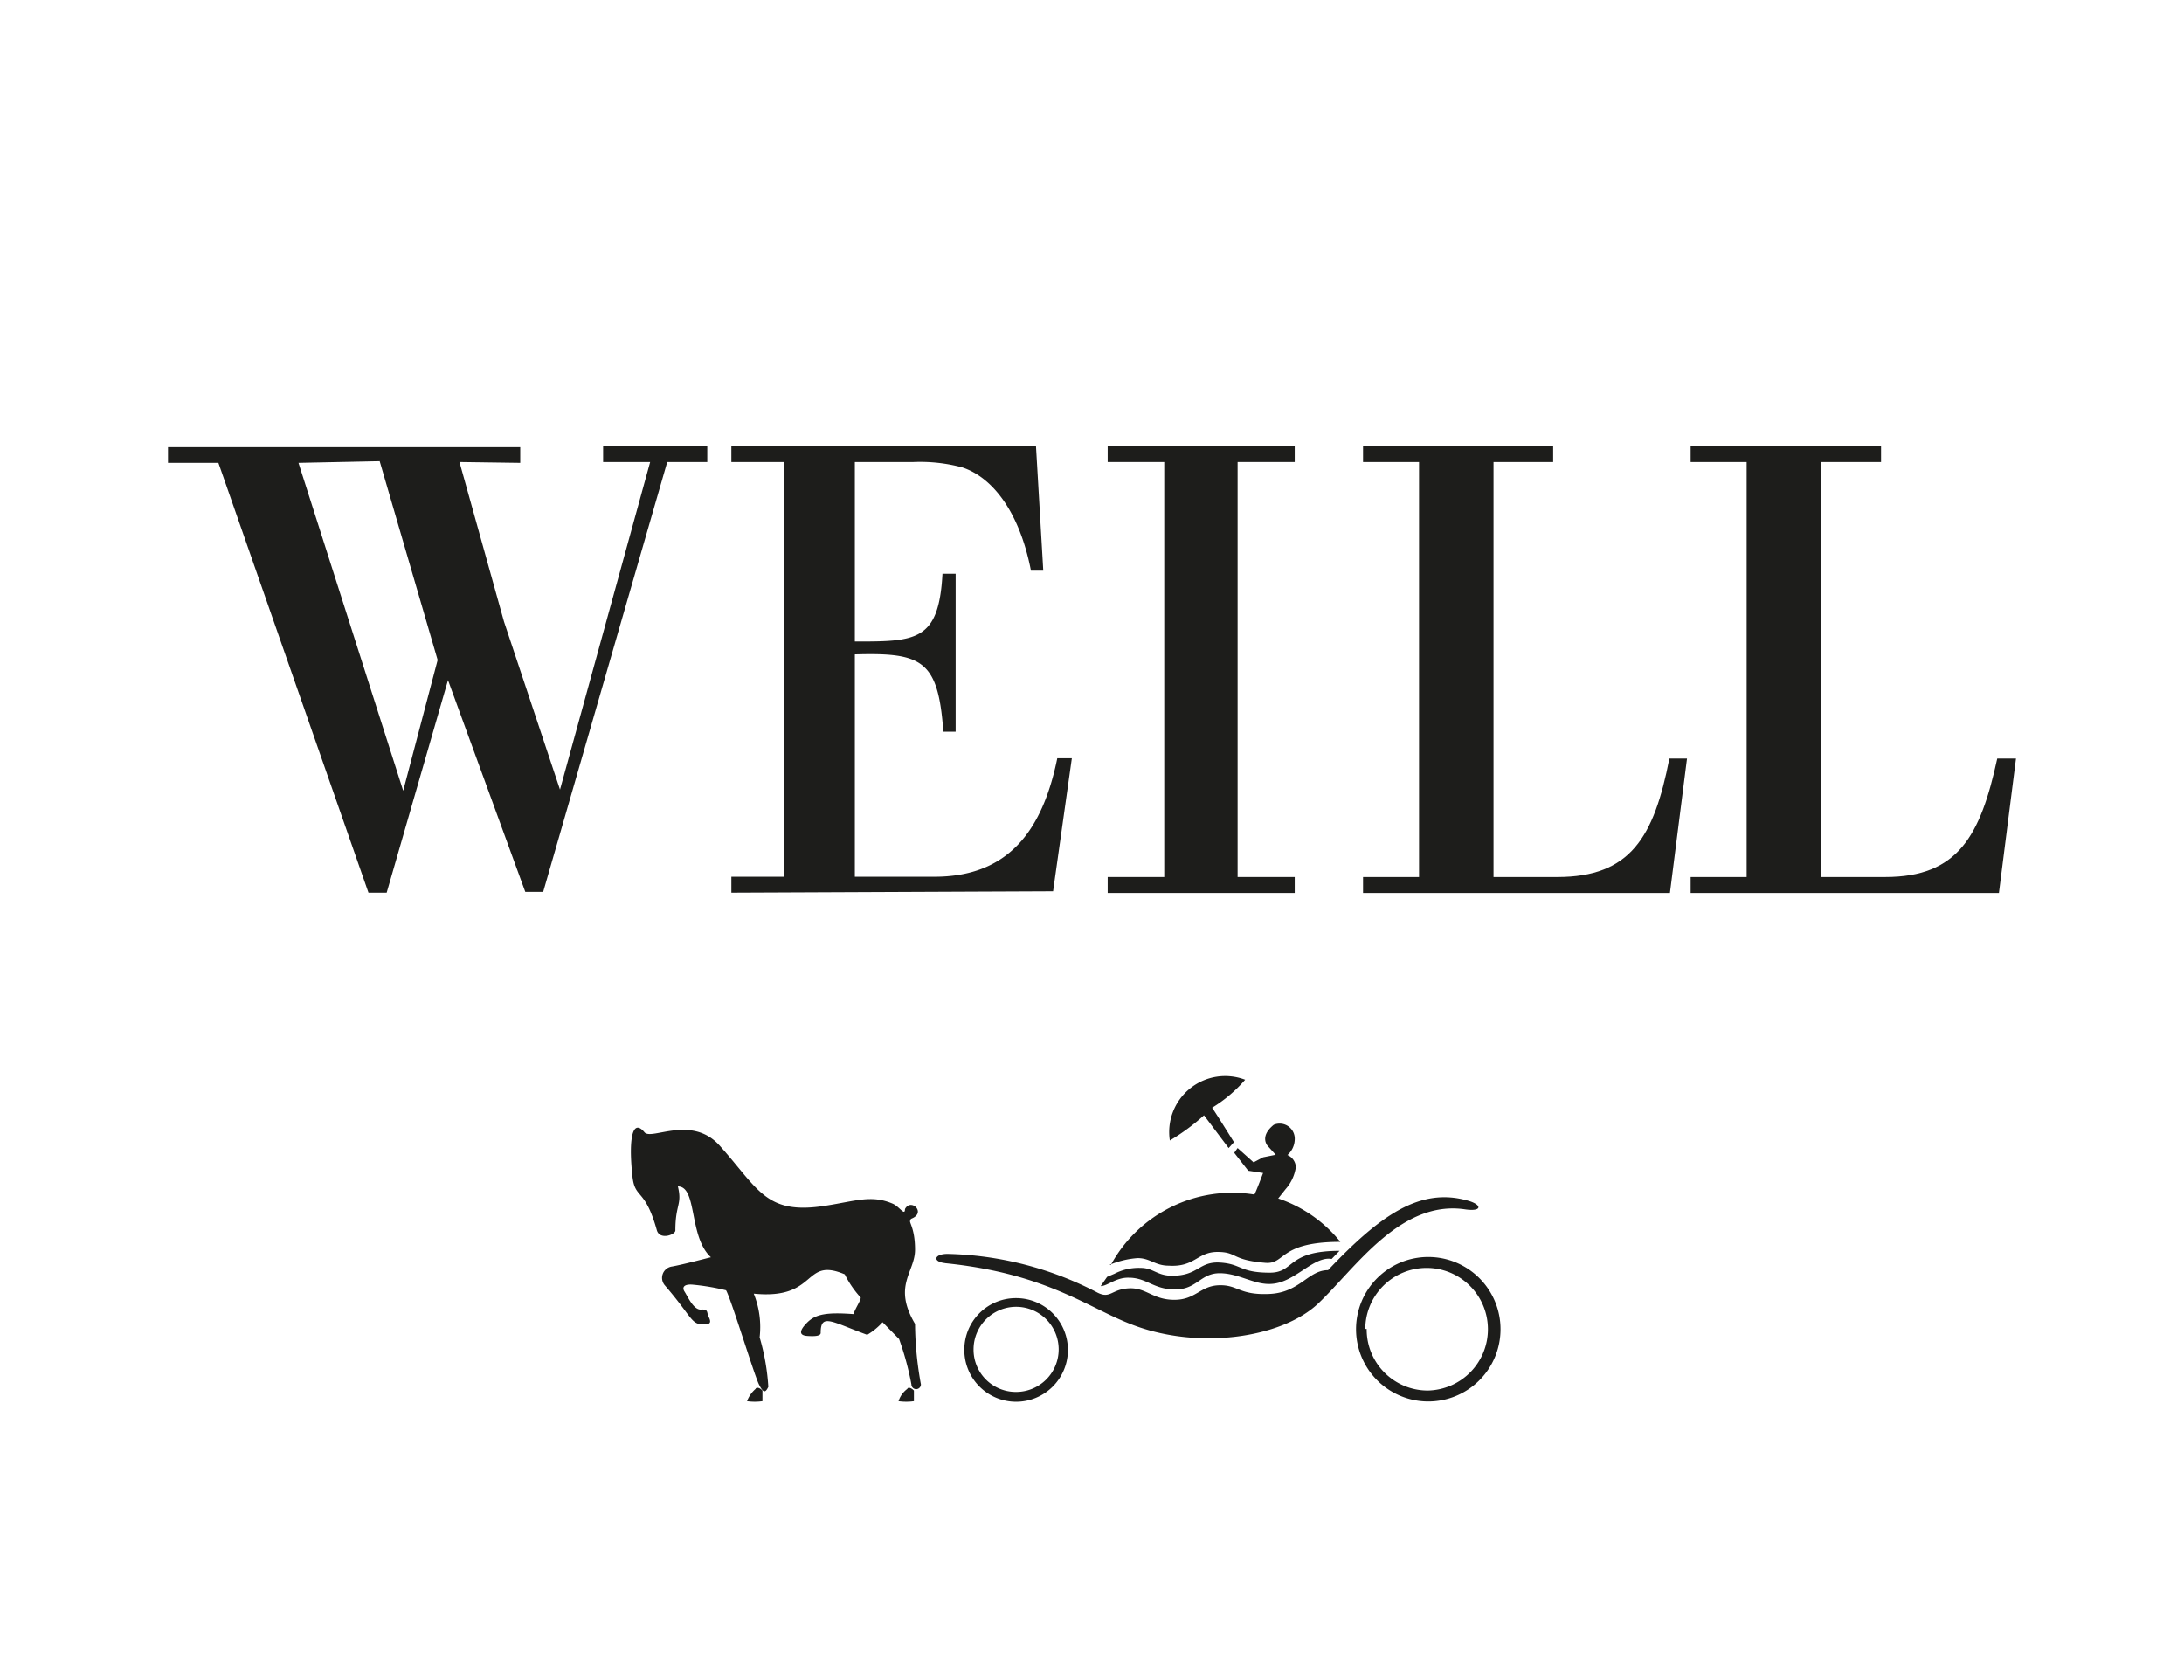
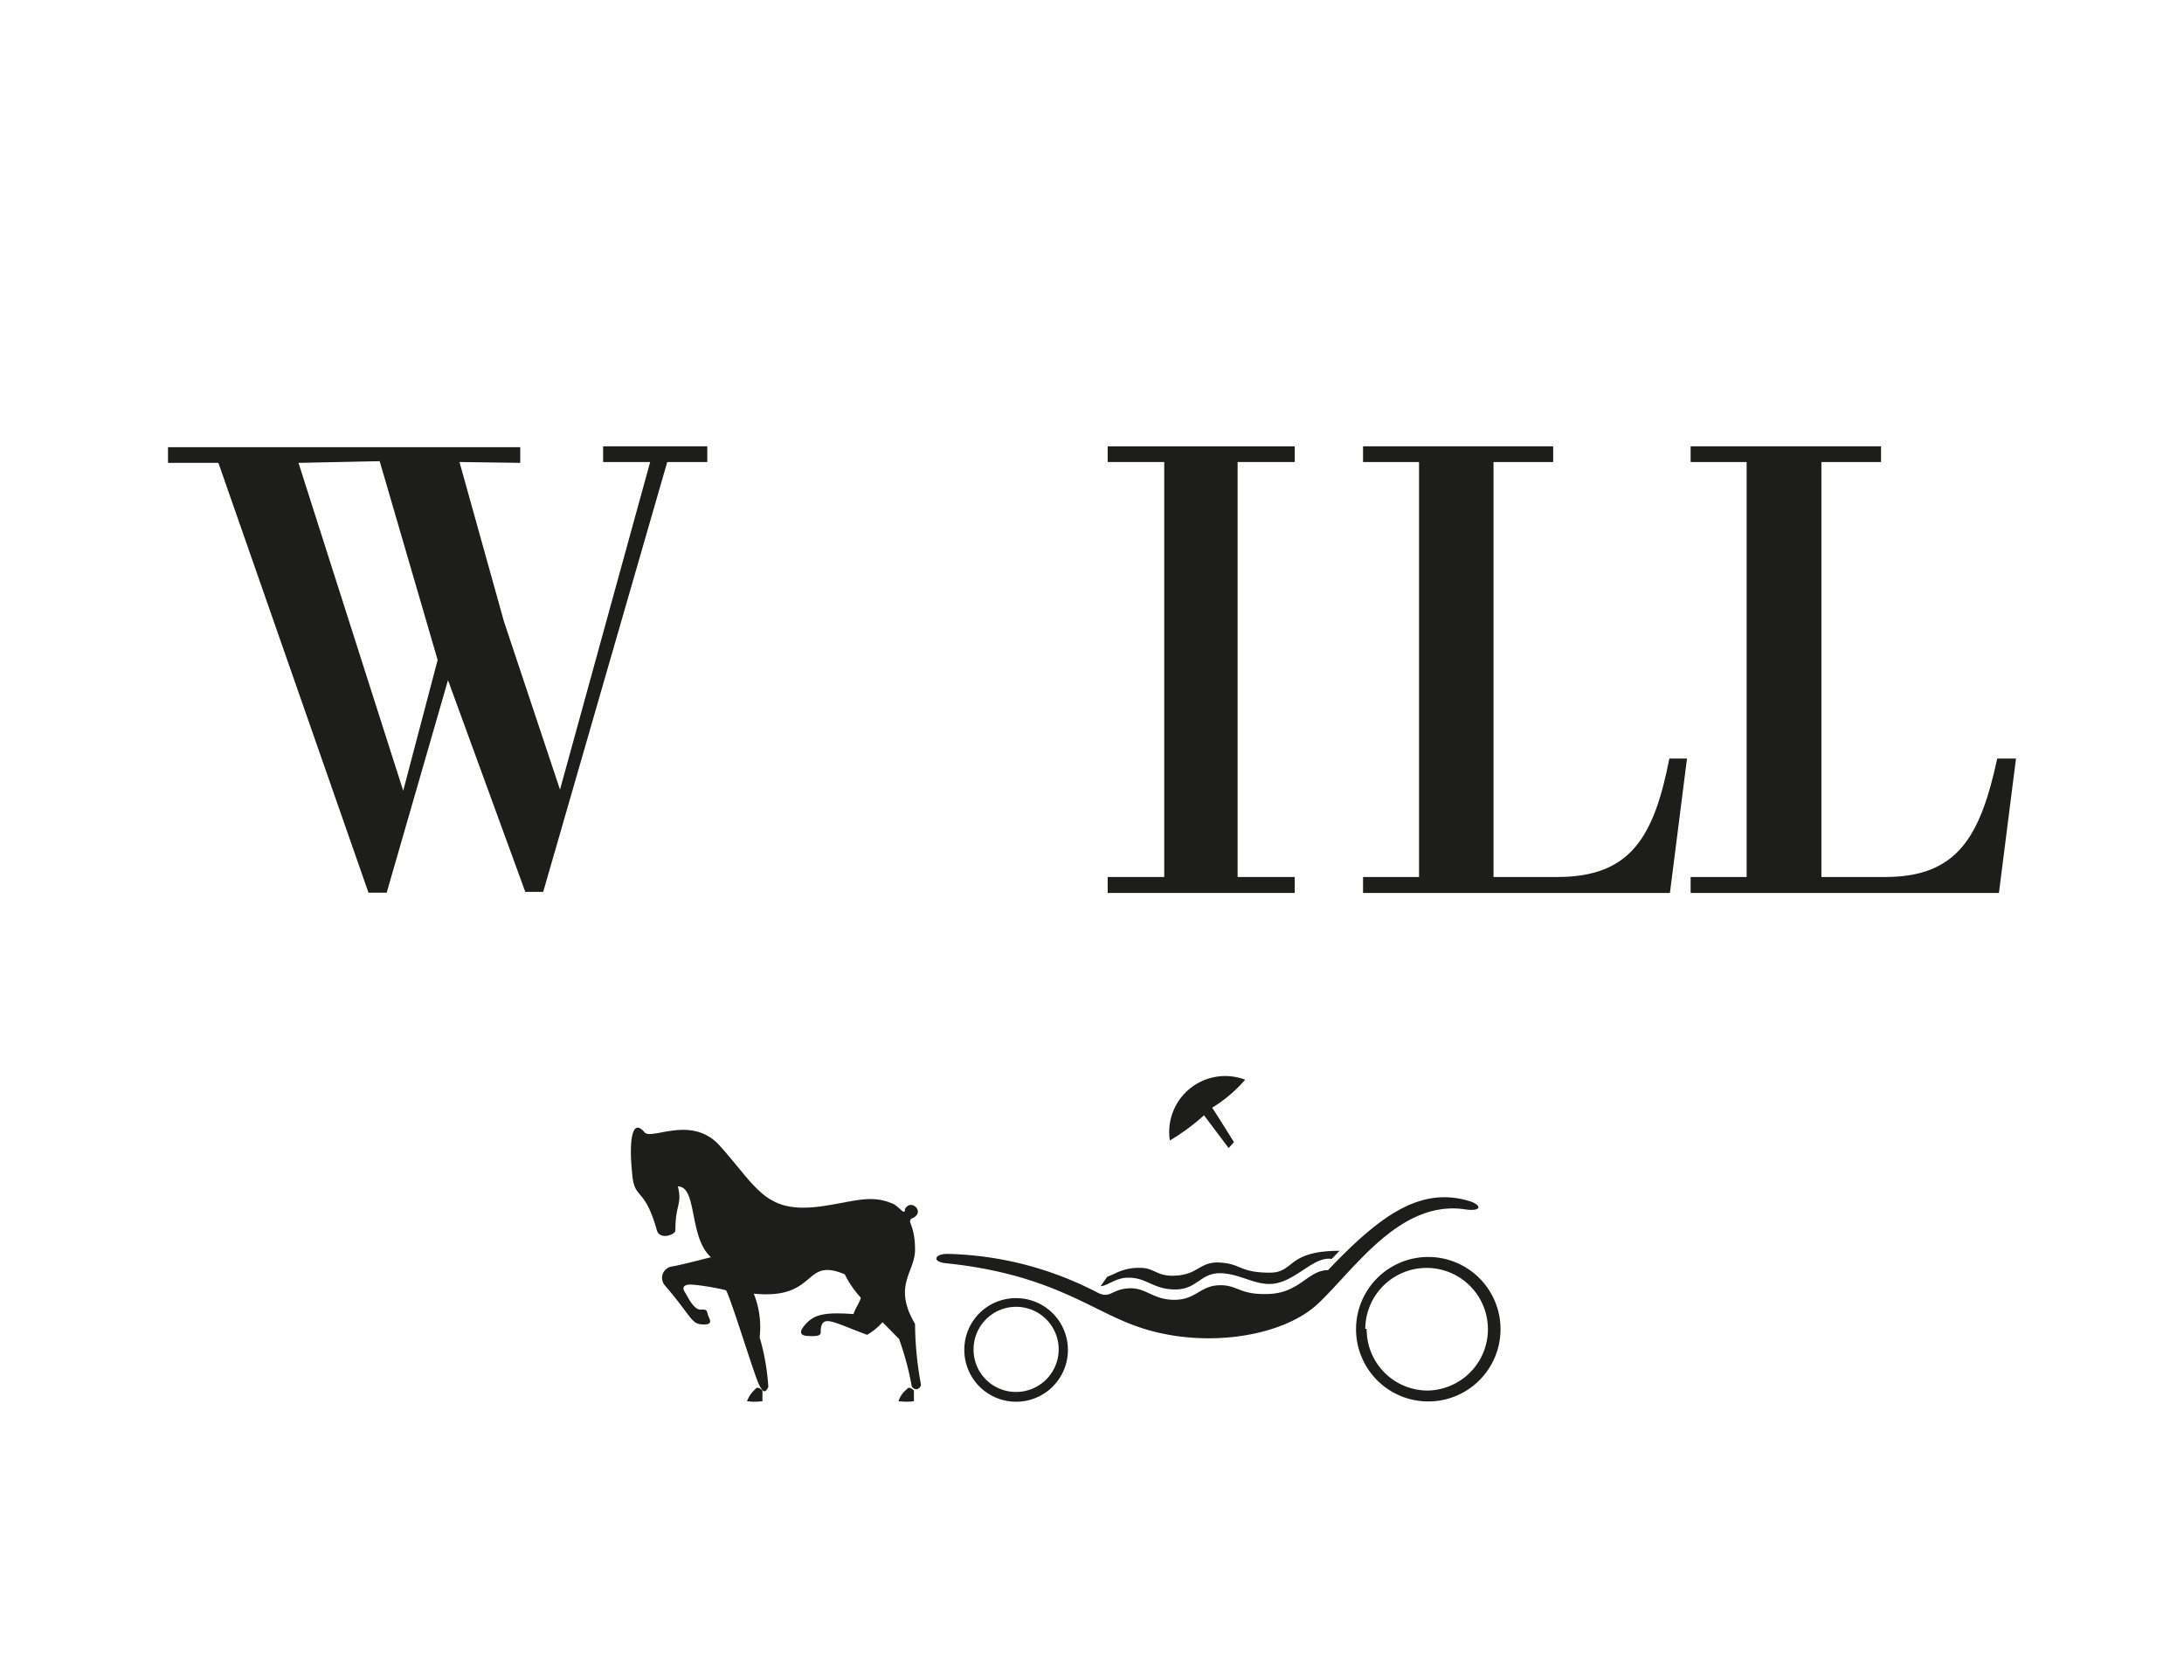
<svg xmlns="http://www.w3.org/2000/svg" width="78" height="60" viewBox="0 0 78 60">
  <defs>
    <style>.cls-1{fill:none;}.cls-2{fill:#fff;}.cls-3{clip-path:url(#clip-path);}.cls-4{fill:#1d1d1b;}</style>
    <clipPath id="clip-path">
      <rect class="cls-1" x="-51.29" y="-57.29" width="180.59" height="180.59" />
    </clipPath>
  </defs>
  <g id="Layer_4" data-name="Layer 4">
    <rect class="cls-2" x="-39.13" y="-8.6" width="144.66" height="83.23" />
    <g class="cls-3">
      <path class="cls-4" d="M10.66,16.53l2.9-.06,2.07,7.1L14.4,28.24Zm7.92,0v-.56H6v.56H7.8l5.36,15.35h.65L16,24.29l2.76,7.56h.64L23.83,16.5h1.43v-.56H21.54v.56h1.68L20,28.2l-2-6L16.41,16.5Z" />
      <g class="cls-3">
-         <path class="cls-4" d="M30.53,16.5v6.41c2.18,0,3,0,3.13-2.42h.47v5.64h-.44c-.18-2.56-.76-2.83-3.16-2.76v7.94h2.84c2.6,0,3.85-1.59,4.39-4.23h.52l-.67,4.75-11.49.05v-.57H28V16.5H26.12v-.56H37l.26,4.44h-.44c-.43-2.2-1.44-3.36-2.46-3.69a5.8,5.8,0,0,0-1.74-.19Z" />
        <polygon class="cls-4" points="44.2 31.32 46.24 31.32 46.24 31.89 39.56 31.89 39.56 31.32 41.58 31.32 41.58 16.5 39.56 16.5 39.56 15.94 46.24 15.94 46.24 16.5 44.2 16.5 44.2 31.32" />
        <path class="cls-4" d="M48.68,31.89v-.57h2V16.5h-2v-.56h6.79v.56H53.34V31.32h2.28c2.61,0,3.45-1.42,4-4.23h.63l-.61,4.8Z" />
        <path class="cls-4" d="M60.38,31.89v-.57h2V16.5h-2v-.56h6.8v.56H65.05V31.32h2.28c2.6,0,3.4-1.47,4-4.23H72l-.61,4.8Z" />
        <path class="cls-4" d="M32.53,43.53c.58-.21,0-.76-.21-.35,0,.26-.19-.08-.43-.19-.76-.33-1.32-.1-2.41.07-2.14.34-2.38-.59-3.79-2.16-1-1.09-2.42-.17-2.67-.46-.44-.53-.57.26-.44,1.5.08.93.44.42.88,2,.11.36.67.15.66,0,0-.94.25-.91.09-1.57.7,0,.38,1.8,1.18,2.53-.33.08-1,.26-1.39.33a.41.41,0,0,0-.25.68c1,1.16.92,1.4,1.41,1.39.24,0,.23-.11.15-.27s0-.28-.27-.26-.48-.47-.59-.64,0-.28.3-.25a8.09,8.09,0,0,1,1.18.2c.17.28,1,3,1.17,3.35s.24.3.34.1a8,8,0,0,0-.31-1.77,3.2,3.2,0,0,0-.21-1.56c2.31.23,1.74-1.33,3.25-.69a3.58,3.58,0,0,0,.57.83c0,.11-.18.36-.26.59-.95-.07-1.35,0-1.65.3s-.29.46,0,.48.48,0,.48-.11c0-.71.38-.4,1.66.07a2.32,2.32,0,0,0,.55-.45l.59.6a10.39,10.39,0,0,1,.44,1.62.17.17,0,0,0,.34,0,12.35,12.35,0,0,1-.21-2.16c-.81-1.37,0-1.84,0-2.65s-.25-1-.16-1.05Z" />
        <path class="cls-4" d="M27,49.59a1.06,1.06,0,0,0-.32.45,2,2,0,0,0,.55,0c0-.15,0-.38,0-.38s-.14-.16-.25-.07" />
        <path class="cls-4" d="M32.42,49.59a.87.87,0,0,0-.33.45,2,2,0,0,0,.55,0c0-.15,0-.38,0-.38s-.15-.16-.24-.07" />
        <path class="cls-4" d="M33.74,45.11c3.61.36,5.11,1.59,6.65,2.18,2.36.93,5.37.51,6.69-.74s2.93-3.71,5.25-3.36c.62.09.6-.17.1-.31-1.71-.49-3.13.51-5,2.48-.71,0-1,.8-2.09.85s-1.12-.33-1.8-.31-.83.52-1.6.52-1-.44-1.62-.41-.66.38-1.11.16a12.14,12.14,0,0,0-5.37-1.39c-.48,0-.55.28-.08.33" />
-         <path class="cls-4" d="M39.67,45.18a4.94,4.94,0,0,1,5.13-2.52c.08-.15.31-.77.31-.77l-.53-.08-.5-.64L44.2,41l.57.51.34-.18.45-.09-.28-.31s-.32-.33.21-.76a.54.54,0,0,1,.75.54.77.77,0,0,1-.26.54.49.49,0,0,1,.3.43,1.5,1.5,0,0,1-.36.78l-.27.34a4.83,4.83,0,0,1,2.22,1.55c-2.2,0-1.95.8-2.67.75-1.24-.1-1-.39-1.72-.39s-.81.55-1.74.49c-.49,0-.66-.27-1.11-.27a3.2,3.2,0,0,0-1,.24" />
        <path class="cls-4" d="M43.88,41,43,39.83a7.53,7.53,0,0,1-1.22.9,2,2,0,0,1,2.69-2.17,5,5,0,0,1-1.18,1c.16.23.78,1.23.78,1.23Z" />
        <path class="cls-4" d="M48.76,47.46A2.19,2.19,0,1,1,51,49.66a2.18,2.18,0,0,1-2.19-2.2m-.38,0A2.58,2.58,0,1,0,51,44.89a2.58,2.58,0,0,0-2.57,2.57" />
        <path class="cls-4" d="M34.77,48.19a1.52,1.52,0,1,1,1.52,1.52,1.51,1.51,0,0,1-1.52-1.52m-.33,0a1.85,1.85,0,1,0,1.85-1.83,1.84,1.84,0,0,0-1.85,1.83" />
        <path class="cls-4" d="M39.54,45.6l-.23.33c.24,0,.54-.31,1-.3.65,0,.88.42,1.66.42s.9-.58,1.59-.58,1.25.43,1.86.38c.83-.05,1.49-1,2.14-.89l.28-.29c-1.9,0-1.59.78-2.49.78-1.08,0-1-.31-1.77-.36s-.77.47-1.72.47c-.54,0-.67-.28-1.12-.28a1.88,1.88,0,0,0-.94.21Z" />
      </g>
    </g>
  </g>
</svg>